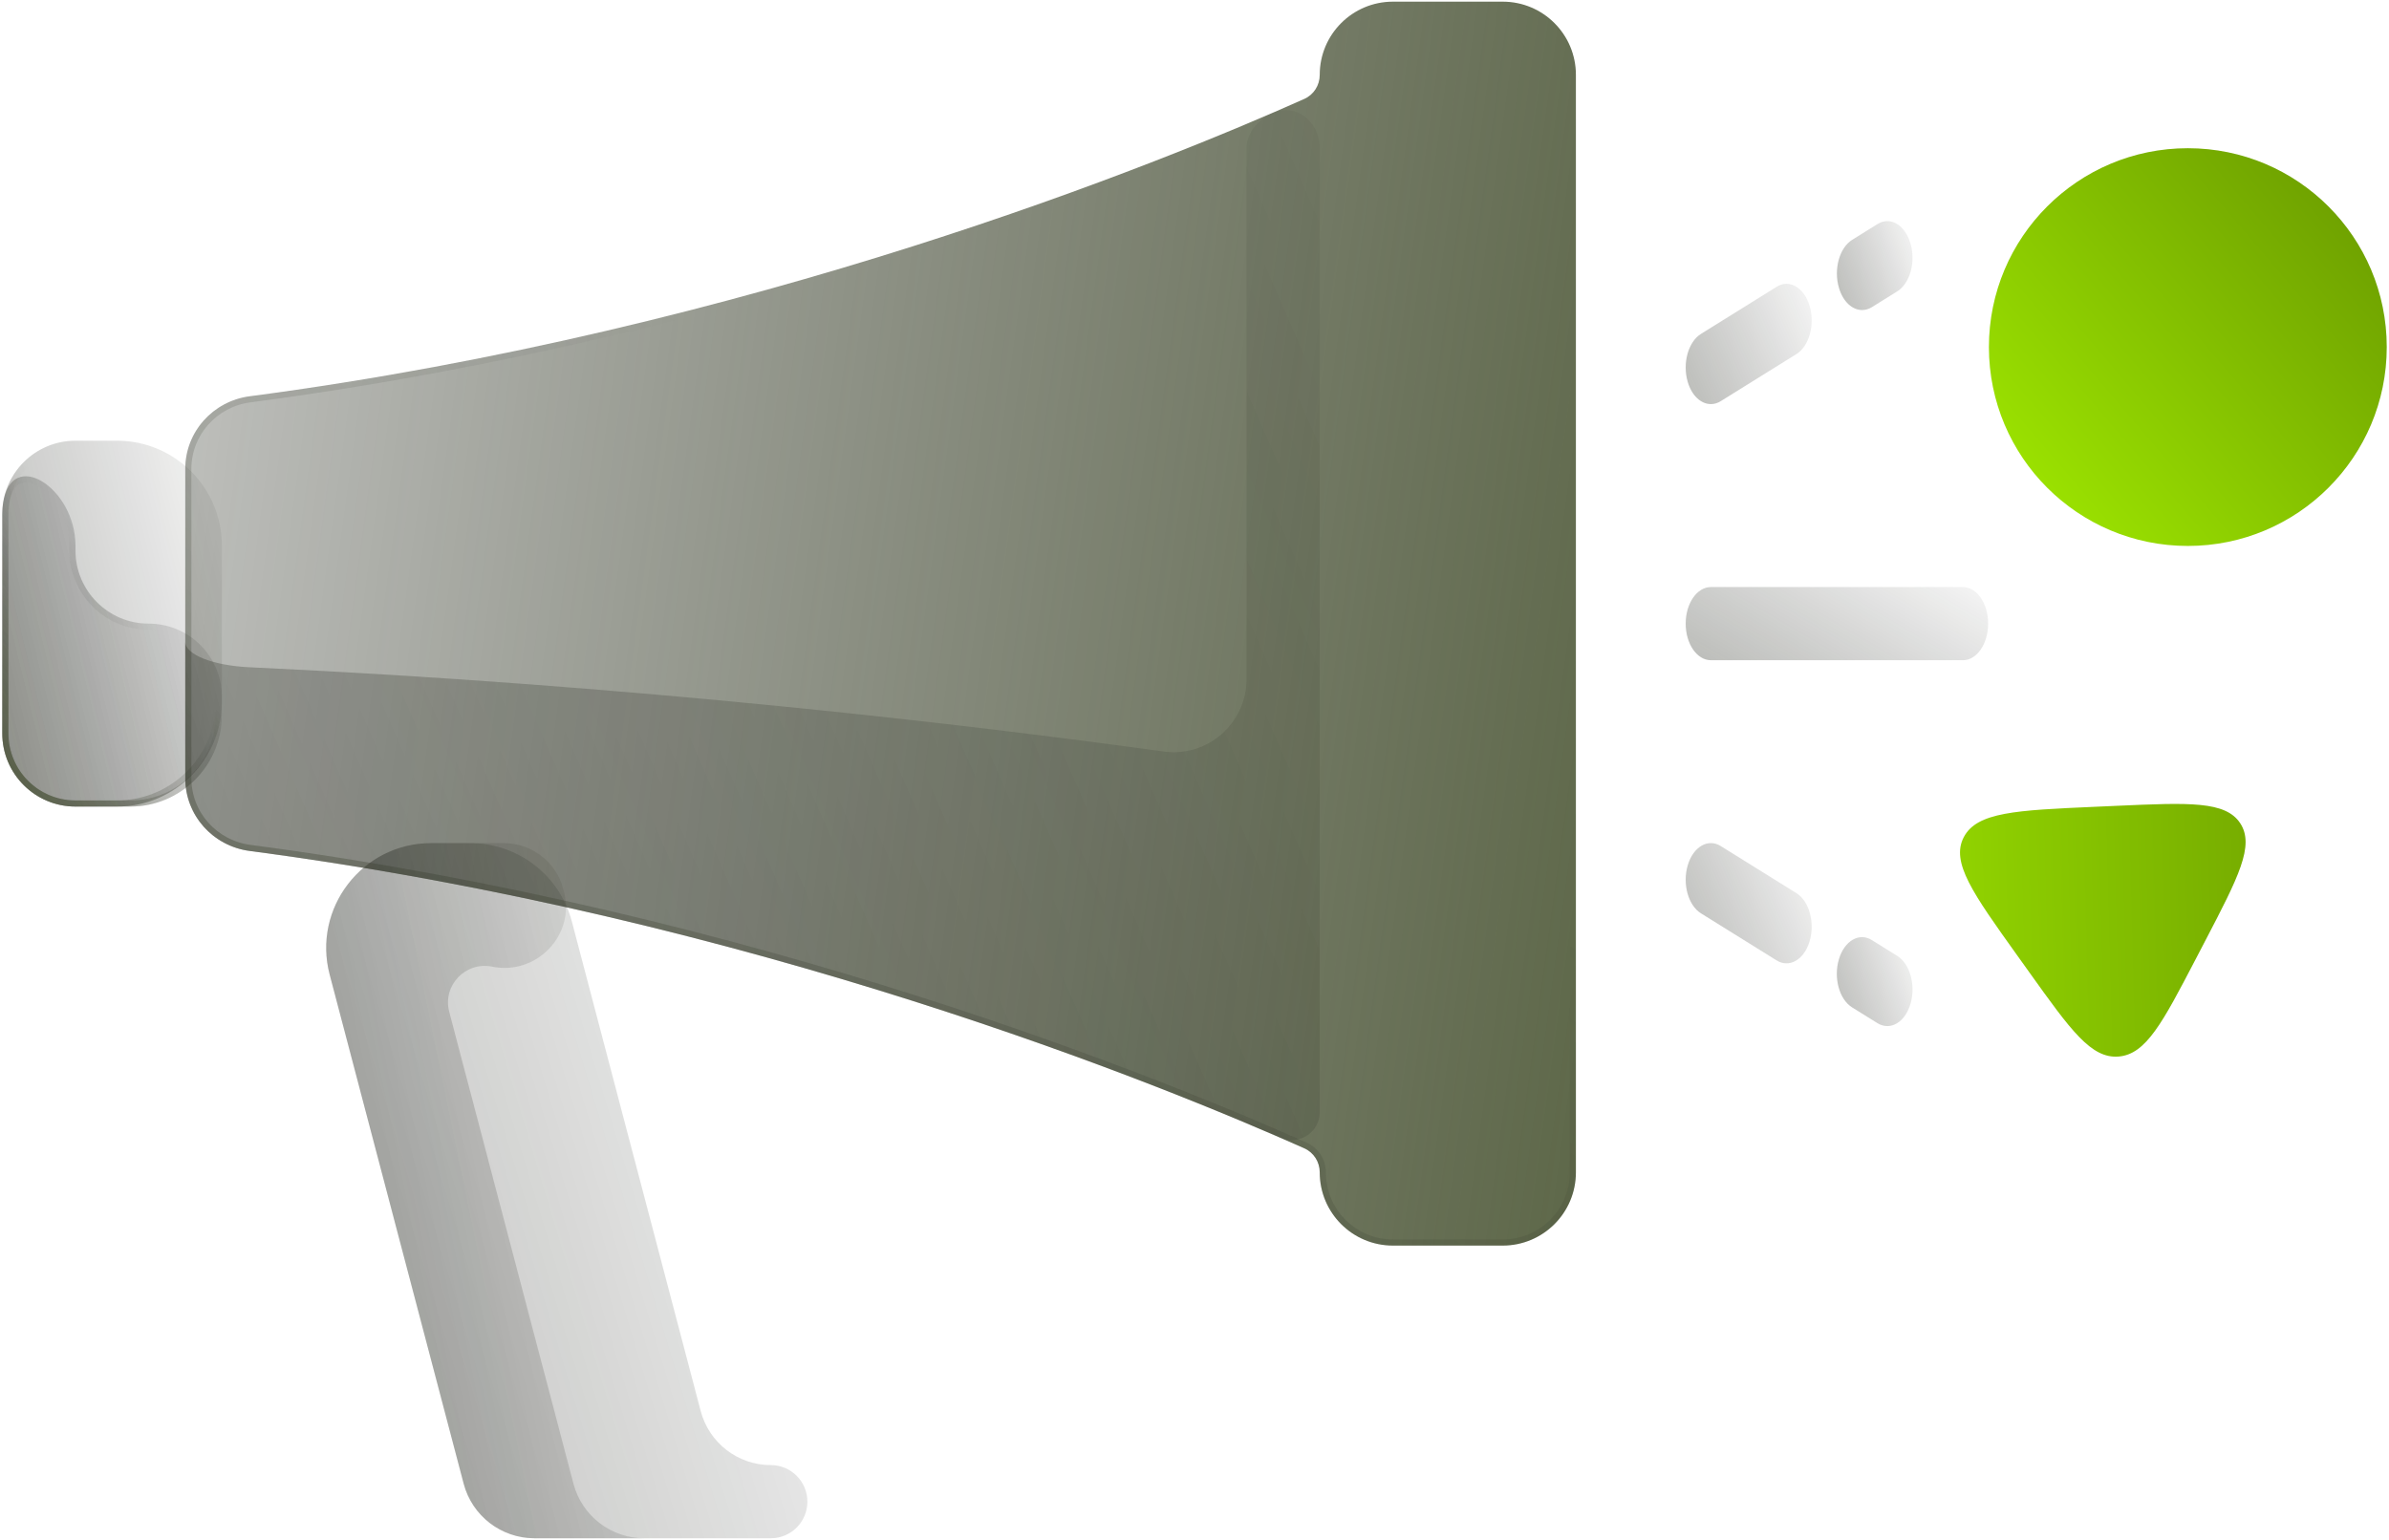
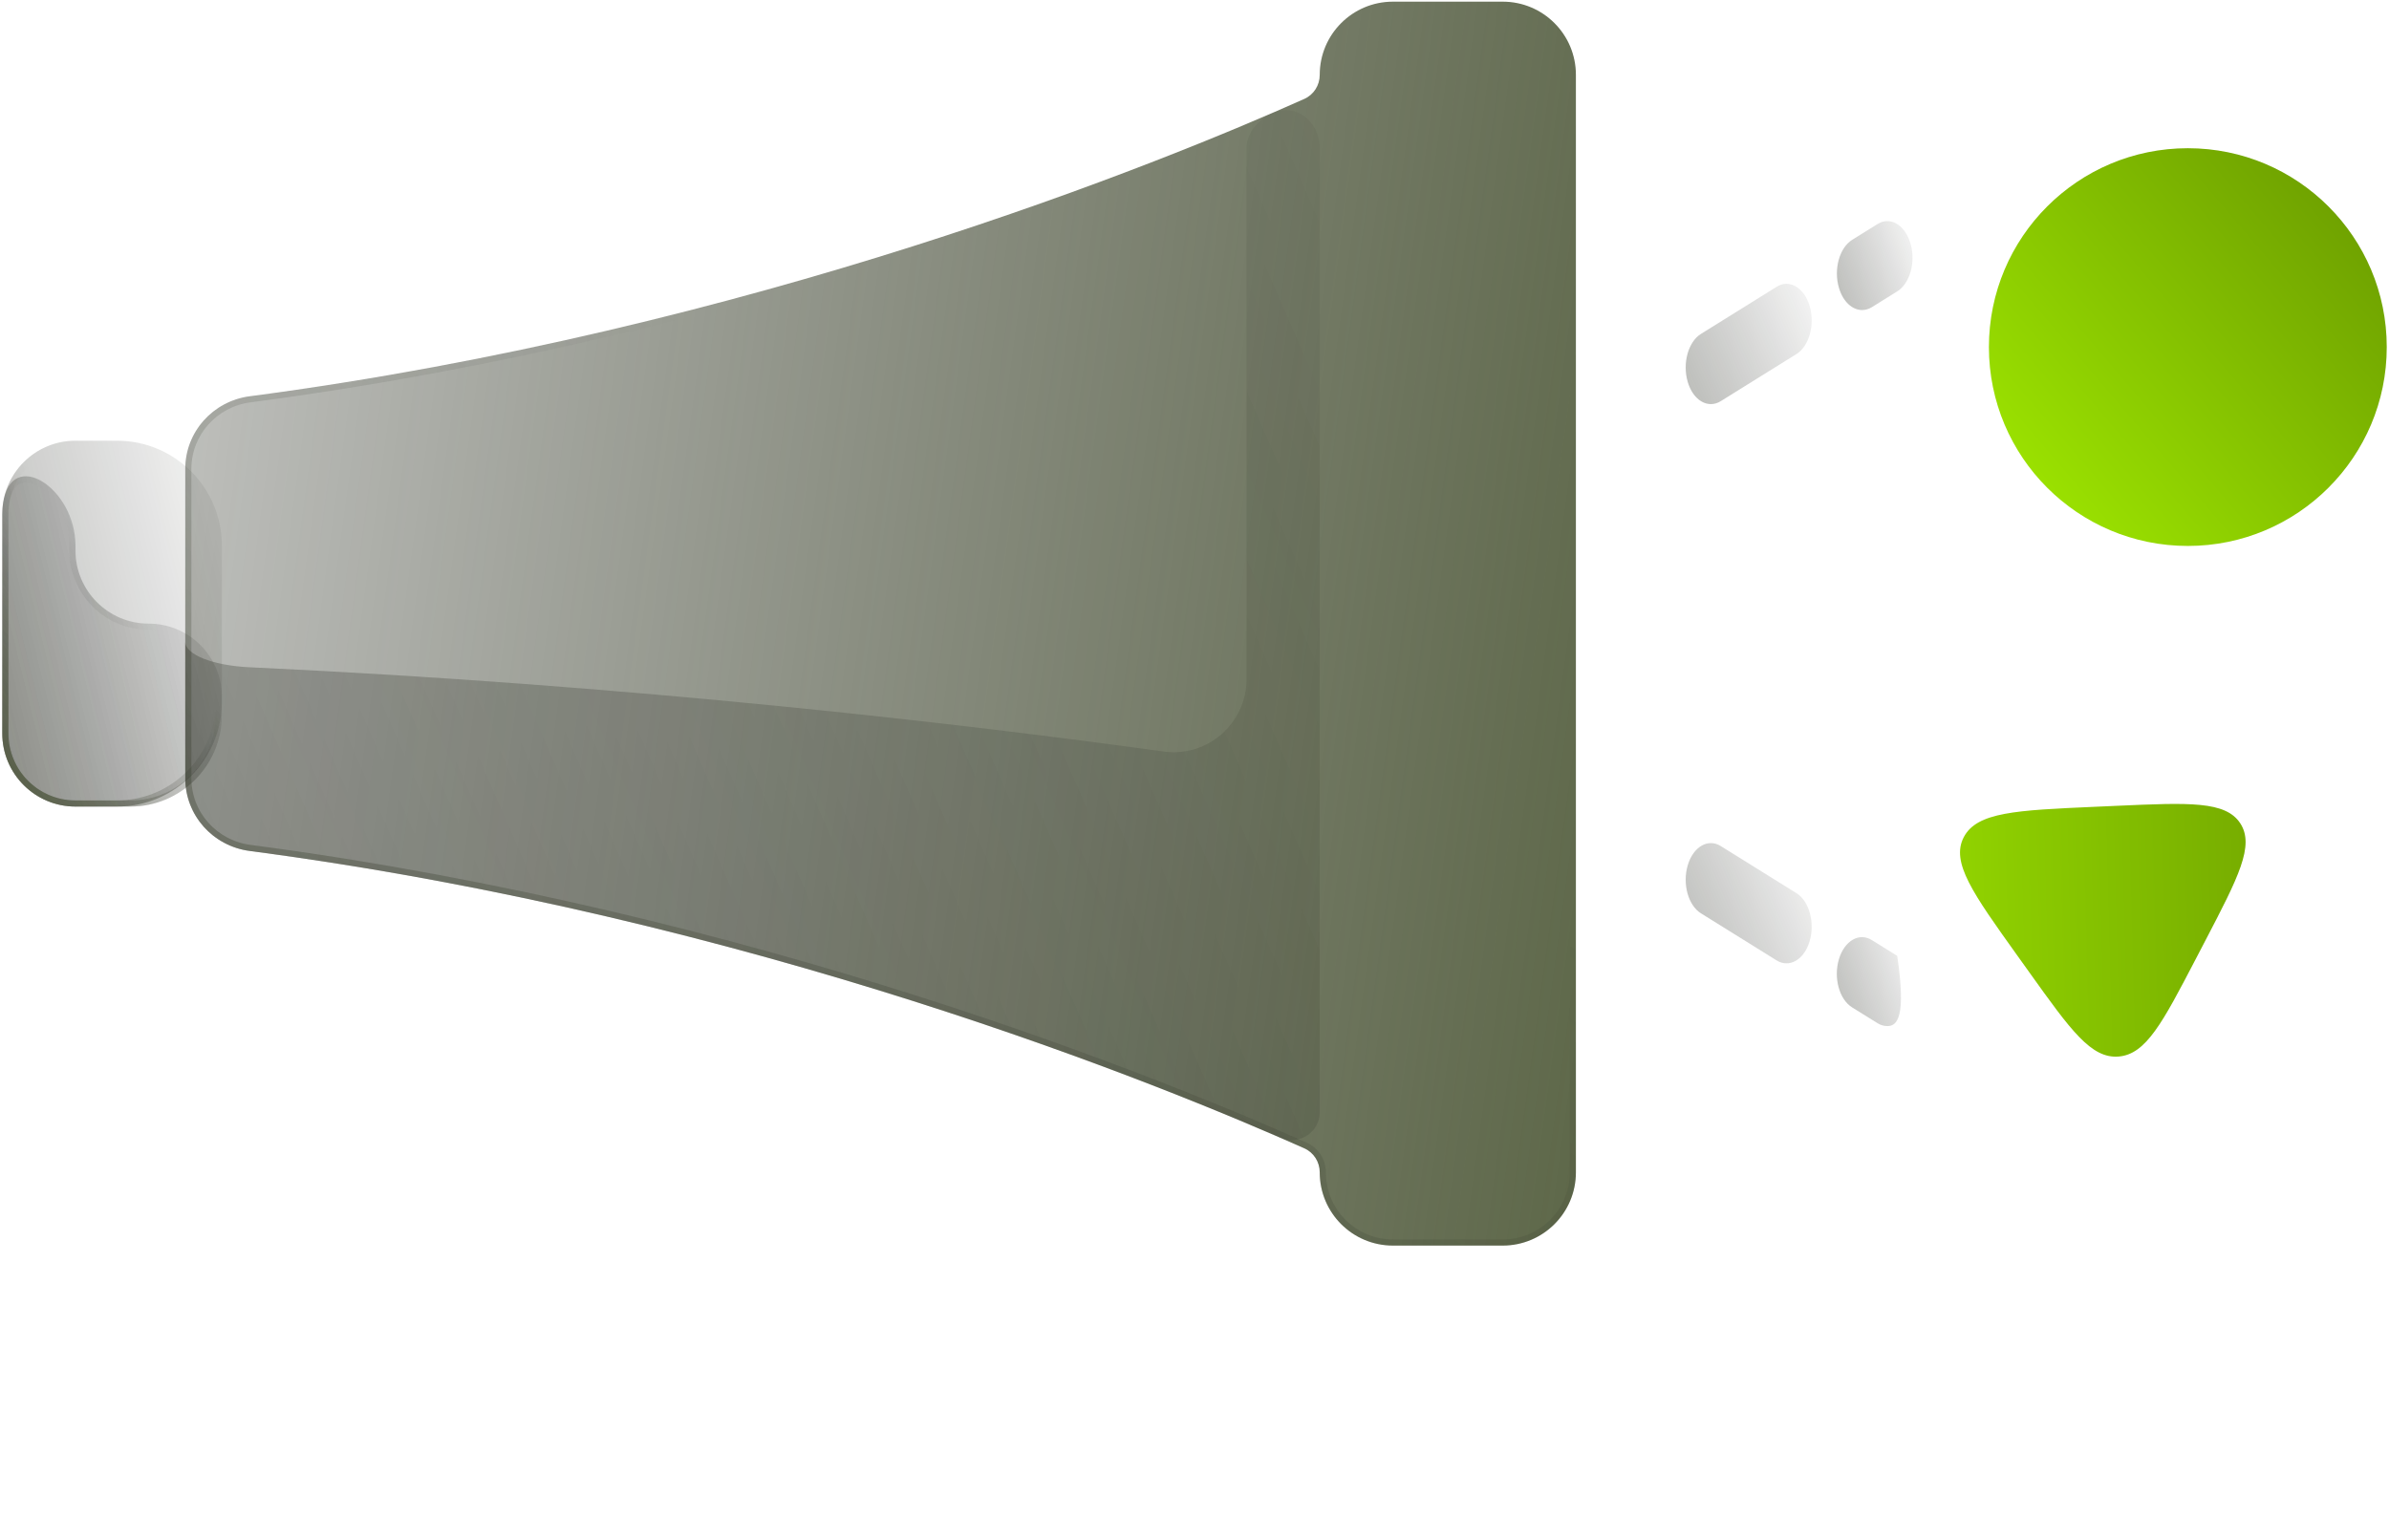
<svg xmlns="http://www.w3.org/2000/svg" width="501" height="323" viewBox="0 0 501 323" fill="none">
  <g filter="url(#filter0_bi_633_29)">
    <path d="M422.871 199.758C413.563 186.744 408.908 180.236 411.658 174.96C414.407 169.683 422.643 169.316 439.116 168.583L443.765 168.376C458.969 167.699 466.571 167.36 469.639 172.041C472.707 176.721 469.242 183.37 462.313 196.668L460.291 200.548C453.362 213.847 449.897 220.496 444.141 220.973C438.386 221.45 434.09 215.444 425.498 203.431L422.871 199.758Z" fill="url(#paint0_linear_633_29)" />
  </g>
  <g filter="url(#filter1_bi_633_29)">
    <ellipse cx="458.649" cy="72.149" rx="41.715" ry="41.715" fill="url(#paint1_linear_633_29)" />
  </g>
  <g filter="url(#filter2_b_633_29)">
-     <path d="M161.644 307.331C154.741 307.331 148.706 302.678 146.949 296.003L119.913 193.264C117.369 183.6 108.631 176.863 98.637 176.863H90.413C75.989 176.863 65.467 190.512 69.138 204.462L97.236 311.237C99.011 317.98 105.108 322.68 112.08 322.68H161.644C165.883 322.68 169.319 319.243 169.319 315.005C169.318 310.767 165.882 307.331 161.644 307.331Z" fill="url(#paint2_linear_633_29)" />
-     <path d="M120.26 311.238L94.21 212.247C92.758 206.732 97.619 201.643 103.207 202.776C112.476 204.656 120.681 196.186 118.275 187.039L118.127 186.478C116.636 180.812 111.513 176.863 105.655 176.863H90.413C75.989 176.863 65.467 190.512 69.138 204.462L97.236 311.237C99.011 317.98 105.108 322.68 112.08 322.68H135.104C128.131 322.68 122.035 317.981 120.26 311.238Z" fill="url(#paint3_linear_633_29)" />
    <path d="M15.829 92.445C7.353 92.445 0.48 99.317 0.48 107.794V153.842C0.48 162.318 7.353 169.191 15.829 169.191H24.527C36.678 169.191 46.527 159.341 46.527 147.191V114.445C46.527 102.295 36.678 92.445 24.527 92.445H15.829Z" fill="url(#paint4_linear_633_29)" />
    <path d="M1.123 107.794C1.123 99.672 7.708 93.088 15.829 93.088H24.527C36.323 93.088 45.885 102.65 45.885 114.445V147.191C45.885 158.986 36.323 168.549 24.527 168.549H15.829C7.708 168.549 1.123 161.964 1.123 153.842V107.794Z" stroke="url(#paint5_linear_633_29)" stroke-opacity="0.55" stroke-width="1.285" />
    <path d="M31.178 130.818C22.702 130.818 15.829 123.946 15.829 115.469V114.445C15.829 102.295 2.275 93.651 0.624 105.689C0.529 106.377 0.48 107.08 0.48 107.794V153.842C0.48 162.318 7.353 169.191 15.829 169.191H27.341C37.937 169.191 46.527 160.601 46.527 150.004V146.167C46.527 137.69 39.655 130.818 31.178 130.818Z" fill="url(#paint6_linear_633_29)" />
    <path d="M15.187 115.469C15.187 124.3 22.347 131.46 31.178 131.46C39.301 131.46 45.885 138.045 45.885 146.167V150.004C45.885 160.246 37.583 168.549 27.341 168.549H15.829C7.708 168.549 1.123 161.964 1.123 153.842V107.794C1.123 107.109 1.17 106.436 1.26 105.776C1.658 102.876 2.744 101.416 3.965 100.853C5.199 100.285 6.814 100.518 8.513 101.546C11.911 103.602 15.187 108.589 15.187 114.445V115.469Z" stroke="url(#paint7_linear_633_29)" stroke-opacity="0.55" stroke-width="1.285" />
    <path d="M315.135 0.348H292.111C283.635 0.348 276.762 7.219 276.762 15.697C276.762 17.887 275.514 19.864 273.514 20.757C244.017 33.927 157.673 69.266 52.351 83.129C44.662 84.141 38.852 90.598 38.852 98.356V163.276C38.852 171.033 44.661 177.489 52.351 178.502C157.673 192.364 244.017 227.705 273.514 240.874C275.514 241.767 276.762 243.744 276.762 245.934C276.762 254.411 283.635 261.283 292.111 261.283H315.135C323.612 261.283 330.484 254.411 330.484 245.934V15.697C330.484 7.219 323.612 0.348 315.135 0.348Z" fill="url(#paint8_linear_633_29)" />
    <path d="M52.435 83.766L52.351 83.129L52.435 83.766C157.843 69.891 244.251 34.526 273.776 21.344C276.014 20.345 277.405 18.134 277.405 15.697C277.405 7.574 283.989 0.99 292.111 0.99H315.135C323.257 0.99 329.842 7.574 329.842 15.697V245.934C329.842 254.056 323.257 260.641 315.135 260.641H292.111C283.99 260.641 277.405 254.056 277.405 245.934C277.405 243.497 276.014 241.286 273.776 240.287C244.251 227.106 157.843 191.739 52.435 177.866C45.056 176.894 39.494 170.702 39.494 163.276V98.356C39.494 90.929 45.056 84.737 52.435 83.766Z" stroke="url(#paint9_linear_633_29)" stroke-opacity="0.55" stroke-width="1.285" />
-     <path d="M411.648 138.494H358.793C355.872 138.494 353.508 135.062 353.508 130.819C353.508 126.577 355.872 123.145 358.793 123.145H411.648C414.569 123.145 416.934 126.577 416.934 130.819C416.934 135.062 414.57 138.494 411.648 138.494Z" fill="url(#paint10_linear_633_29)" />
    <path d="M390.505 65.036C388.456 65.036 386.505 63.296 385.648 60.381C384.497 56.492 385.741 51.98 388.425 50.309L393.71 47.018C396.374 45.324 399.497 47.138 400.647 51.05C401.798 54.94 400.554 59.452 397.87 61.123L392.585 64.413C391.909 64.841 391.202 65.036 390.505 65.036Z" fill="url(#paint11_linear_633_29)" />
    <path d="M358.794 84.767C356.745 84.767 354.794 83.029 353.937 80.112C352.786 76.222 354.03 71.71 356.714 70.039L372.57 60.169C375.228 58.475 378.356 60.297 379.507 64.201C380.658 68.091 379.414 72.603 376.73 74.274L360.874 84.144C360.198 84.572 359.491 84.767 358.794 84.767Z" fill="url(#paint12_linear_633_29)" />
-     <path d="M395.79 215.238C395.093 215.238 394.386 215.043 393.71 214.616L388.409 211.318C385.725 209.654 384.481 205.141 385.632 201.245C386.778 197.341 389.911 195.526 392.569 197.213L397.87 200.511C400.554 202.174 401.798 206.687 400.647 210.584C399.79 213.5 397.839 215.238 395.79 215.238Z" fill="url(#paint13_linear_633_29)" />
+     <path d="M395.79 215.238C395.093 215.238 394.386 215.043 393.71 214.616L388.409 211.318C385.725 209.654 384.481 205.141 385.632 201.245C386.778 197.341 389.911 195.526 392.569 197.213L397.87 200.511C399.79 213.5 397.839 215.238 395.79 215.238Z" fill="url(#paint13_linear_633_29)" />
    <path d="M374.645 202.076C373.948 202.076 373.241 201.881 372.565 201.454L356.714 191.591C354.03 189.92 352.786 185.408 353.937 181.518C355.082 177.614 358.211 175.8 360.874 177.486L376.725 187.349C379.409 189.02 380.653 193.532 379.502 197.422C378.646 200.337 376.694 202.076 374.645 202.076Z" fill="url(#paint14_linear_633_29)" />
    <path d="M268.492 238.679C272.378 240.365 276.763 237.531 276.763 233.295V31.029C276.763 25.536 271.837 21.526 266.792 23.699C264.002 24.9 261.414 27.964 261.414 31.001V142.439C261.414 151.747 253.233 158.924 244.012 157.648C202.705 151.933 133.186 143.729 52.351 139.974C44.662 139.616 38.852 137.338 38.852 134.6V163.277C38.852 171.031 44.654 177.49 52.342 178.502C145.973 190.824 224.426 220.059 261.439 235.657C262.378 236.055 267.143 238.09 268.492 238.679Z" fill="url(#paint15_linear_633_29)" />
  </g>
  <defs>
    <filter id="filter0_bi_633_29" x="410.217" y="167.327" width="61.202" height="54.331" filterUnits="userSpaceOnUse" color-interpolation-filters="sRGB">
      <feFlood flood-opacity="0" result="BackgroundImageFix" />
      <feGaussianBlur in="BackgroundImageFix" stdDeviation="0.329" />
      <feComposite in2="SourceAlpha" operator="in" result="effect1_backgroundBlur_633_29" />
      <feBlend mode="normal" in="SourceGraphic" in2="effect1_backgroundBlur_633_29" result="shape" />
      <feColorMatrix in="SourceAlpha" type="matrix" values="0 0 0 0 0 0 0 0 0 0 0 0 0 0 0 0 0 0 127 0" result="hardAlpha" />
      <feOffset dx="0.164" dy="0.658" />
      <feGaussianBlur stdDeviation="0.551" />
      <feComposite in2="hardAlpha" operator="arithmetic" k2="-1" k3="1" />
      <feColorMatrix type="matrix" values="0 0 0 0 0.422 0 0 0 0 1 0 0 0 0 0.221 0 0 0 1 0" />
      <feBlend mode="normal" in2="shape" result="effect2_innerShadow_633_29" />
    </filter>
    <filter id="filter1_bi_633_29" x="416.276" y="29.776" width="84.745" height="84.745" filterUnits="userSpaceOnUse" color-interpolation-filters="sRGB">
      <feFlood flood-opacity="0" result="BackgroundImageFix" />
      <feGaussianBlur in="BackgroundImageFix" stdDeviation="0.329" />
      <feComposite in2="SourceAlpha" operator="in" result="effect1_backgroundBlur_633_29" />
      <feBlend mode="normal" in="SourceGraphic" in2="effect1_backgroundBlur_633_29" result="shape" />
      <feColorMatrix in="SourceAlpha" type="matrix" values="0 0 0 0 0 0 0 0 0 0 0 0 0 0 0 0 0 0 127 0" result="hardAlpha" />
      <feOffset dx="0.164" dy="0.658" />
      <feGaussianBlur stdDeviation="0.551" />
      <feComposite in2="hardAlpha" operator="arithmetic" k2="-1" k3="1" />
      <feColorMatrix type="matrix" values="0 0 0 0 0.422 0 0 0 0 1 0 0 0 0 0.221 0 0 0 1 0" />
      <feBlend mode="normal" in2="shape" result="effect2_innerShadow_633_29" />
    </filter>
    <filter id="filter2_b_633_29" x="-10.291" y="-10.424" width="437.996" height="343.875" filterUnits="userSpaceOnUse" color-interpolation-filters="sRGB">
      <feFlood flood-opacity="0" result="BackgroundImageFix" />
      <feGaussianBlur in="BackgroundImageFix" stdDeviation="5.386" />
      <feComposite in2="SourceAlpha" operator="in" result="effect1_backgroundBlur_633_29" />
      <feBlend mode="normal" in="SourceGraphic" in2="effect1_backgroundBlur_633_29" result="shape" />
    </filter>
    <linearGradient id="paint0_linear_633_29" x1="379.195" y1="186.037" x2="556.592" y2="181.284" gradientUnits="userSpaceOnUse">
      <stop stop-color="#9EE600" />
      <stop offset="1" stop-color="#537900" />
    </linearGradient>
    <linearGradient id="paint1_linear_633_29" x1="429.364" y1="113.865" x2="542.143" y2="17.555" gradientUnits="userSpaceOnUse">
      <stop stop-color="#9EE600" />
      <stop offset="1" stop-color="#537900" />
    </linearGradient>
    <linearGradient id="paint2_linear_633_29" x1="197.057" y1="198.644" x2="-357.871" y2="365.868" gradientUnits="userSpaceOnUse">
      <stop stop-opacity="0" />
      <stop offset="0.974" stop-color="#4D5B30" />
    </linearGradient>
    <linearGradient id="paint3_linear_633_29" x1="154.009" y1="198.644" x2="-241.851" y2="279.946" gradientUnits="userSpaceOnUse">
      <stop stop-opacity="0" />
      <stop offset="0.974" stop-color="#4D5B30" />
    </linearGradient>
    <linearGradient id="paint4_linear_633_29" x1="58.415" y1="103.909" x2="-186.272" y2="163.949" gradientUnits="userSpaceOnUse">
      <stop stop-opacity="0" />
      <stop offset="0.974" stop-color="#4D5B30" />
    </linearGradient>
    <linearGradient id="paint5_linear_633_29" x1="12.106" y1="195.362" x2="55.611" y2="160.794" gradientUnits="userSpaceOnUse">
      <stop stop-color="#4D5B30" />
      <stop offset="1" stop-color="#232323" stop-opacity="0" />
    </linearGradient>
    <linearGradient id="paint6_linear_633_29" x1="58.415" y1="103.909" x2="-186.272" y2="163.949" gradientUnits="userSpaceOnUse">
      <stop stop-opacity="0" />
      <stop offset="0.974" stop-color="#4D5B30" />
    </linearGradient>
    <linearGradient id="paint7_linear_633_29" x1="12.106" y1="195.362" x2="55.611" y2="160.794" gradientUnits="userSpaceOnUse">
      <stop stop-color="#4D5B30" />
      <stop offset="1" stop-color="#232323" stop-opacity="0" />
    </linearGradient>
    <linearGradient id="paint8_linear_633_29" x1="-131.417" y1="181.539" x2="430.574" y2="258.262" gradientUnits="userSpaceOnUse">
      <stop stop-opacity="0" />
      <stop offset="0.974" stop-color="#4D5B30" />
    </linearGradient>
    <linearGradient id="paint9_linear_633_29" x1="112.481" y1="350.264" x2="253.356" y2="141.757" gradientUnits="userSpaceOnUse">
      <stop stop-color="#4D5B30" />
      <stop offset="1" stop-color="#232323" stop-opacity="0" />
    </linearGradient>
    <linearGradient id="paint10_linear_633_29" x1="433.308" y1="125.437" x2="340.629" y2="282.049" gradientUnits="userSpaceOnUse">
      <stop stop-opacity="0" />
      <stop offset="0.974" stop-color="#4D5B30" />
    </linearGradient>
    <linearGradient id="paint11_linear_633_29" x1="405.17" y1="49.169" x2="325.466" y2="76.88" gradientUnits="userSpaceOnUse">
      <stop stop-opacity="0" />
      <stop offset="0.974" stop-color="#4D5B30" />
    </linearGradient>
    <linearGradient id="paint12_linear_633_29" x1="386.759" y1="63.304" x2="260.952" y2="117.195" gradientUnits="userSpaceOnUse">
      <stop stop-opacity="0" />
      <stop offset="0.974" stop-color="#4D5B30" />
    </linearGradient>
    <linearGradient id="paint13_linear_633_29" x1="405.174" y1="199.369" x2="325.407" y2="227.124" gradientUnits="userSpaceOnUse">
      <stop stop-opacity="0" />
      <stop offset="0.974" stop-color="#4D5B30" />
    </linearGradient>
    <linearGradient id="paint14_linear_633_29" x1="386.752" y1="180.623" x2="260.979" y2="234.513" gradientUnits="userSpaceOnUse">
      <stop stop-opacity="0" />
      <stop offset="0.974" stop-color="#4D5B30" />
    </linearGradient>
    <linearGradient id="paint15_linear_633_29" x1="338.182" y1="52.613" x2="-787.884" y2="543.83" gradientUnits="userSpaceOnUse">
      <stop stop-opacity="0" />
      <stop offset="0.974" stop-color="#4D5B30" />
    </linearGradient>
  </defs>
</svg>